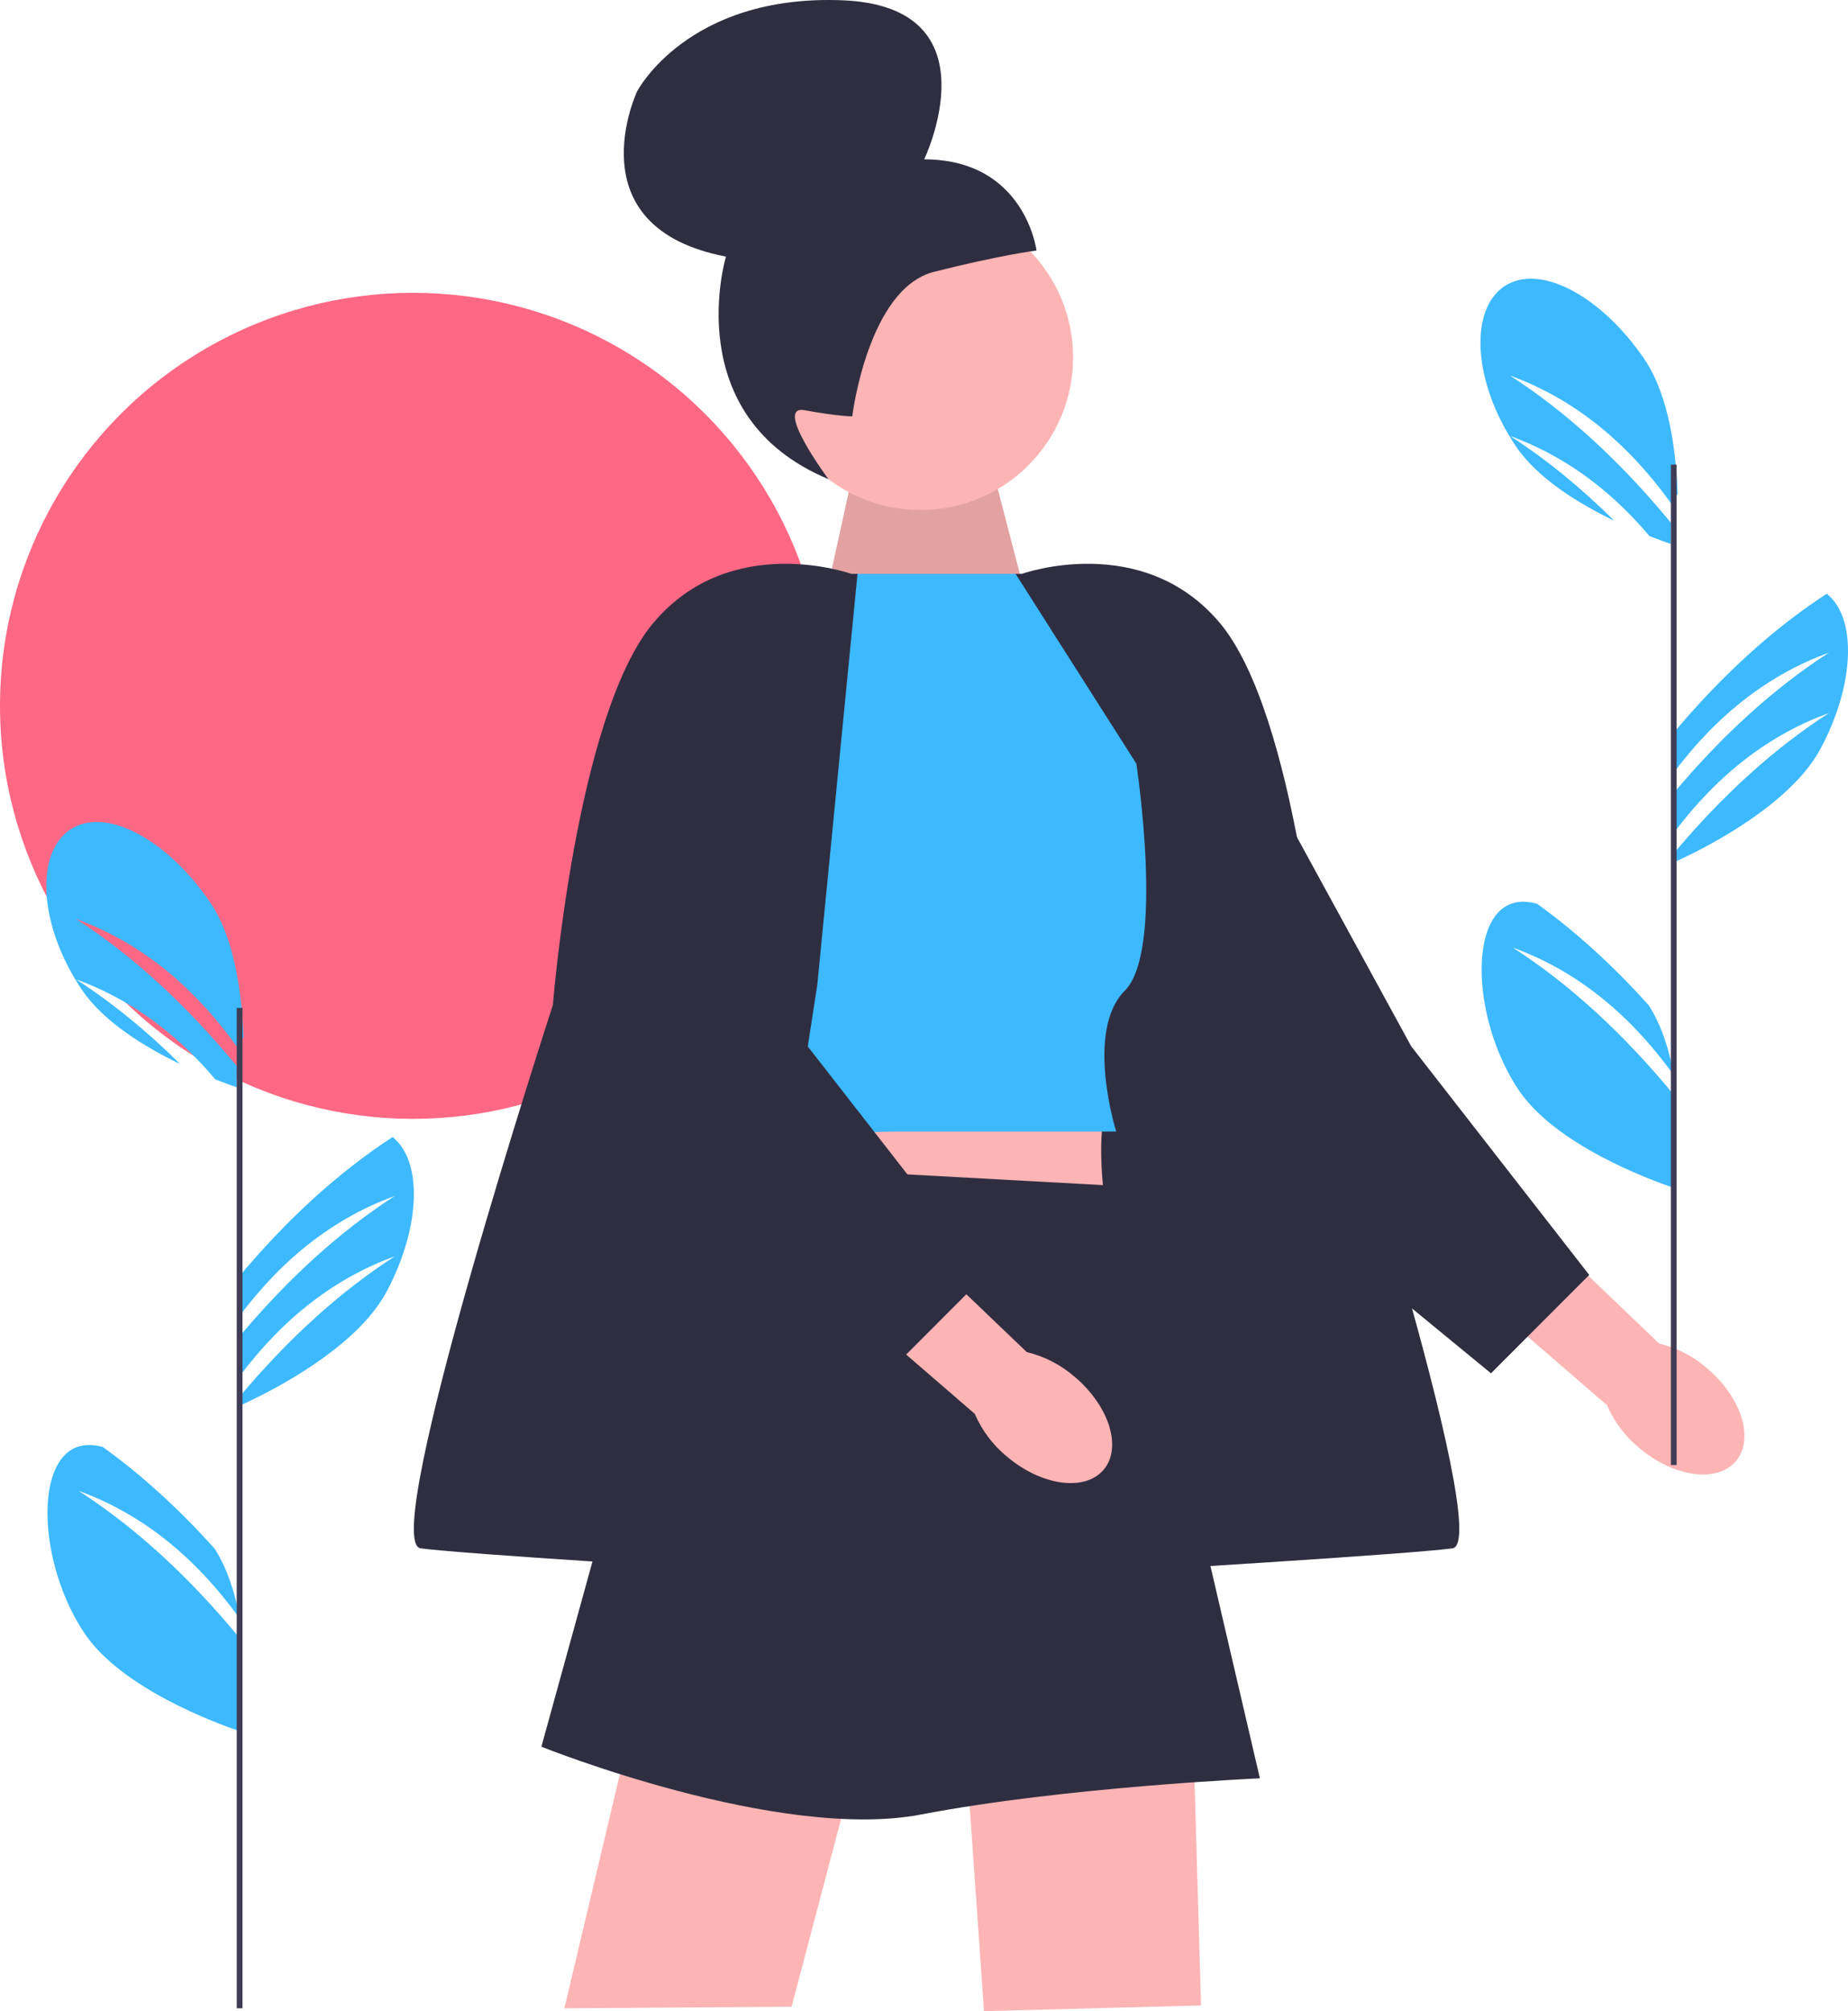
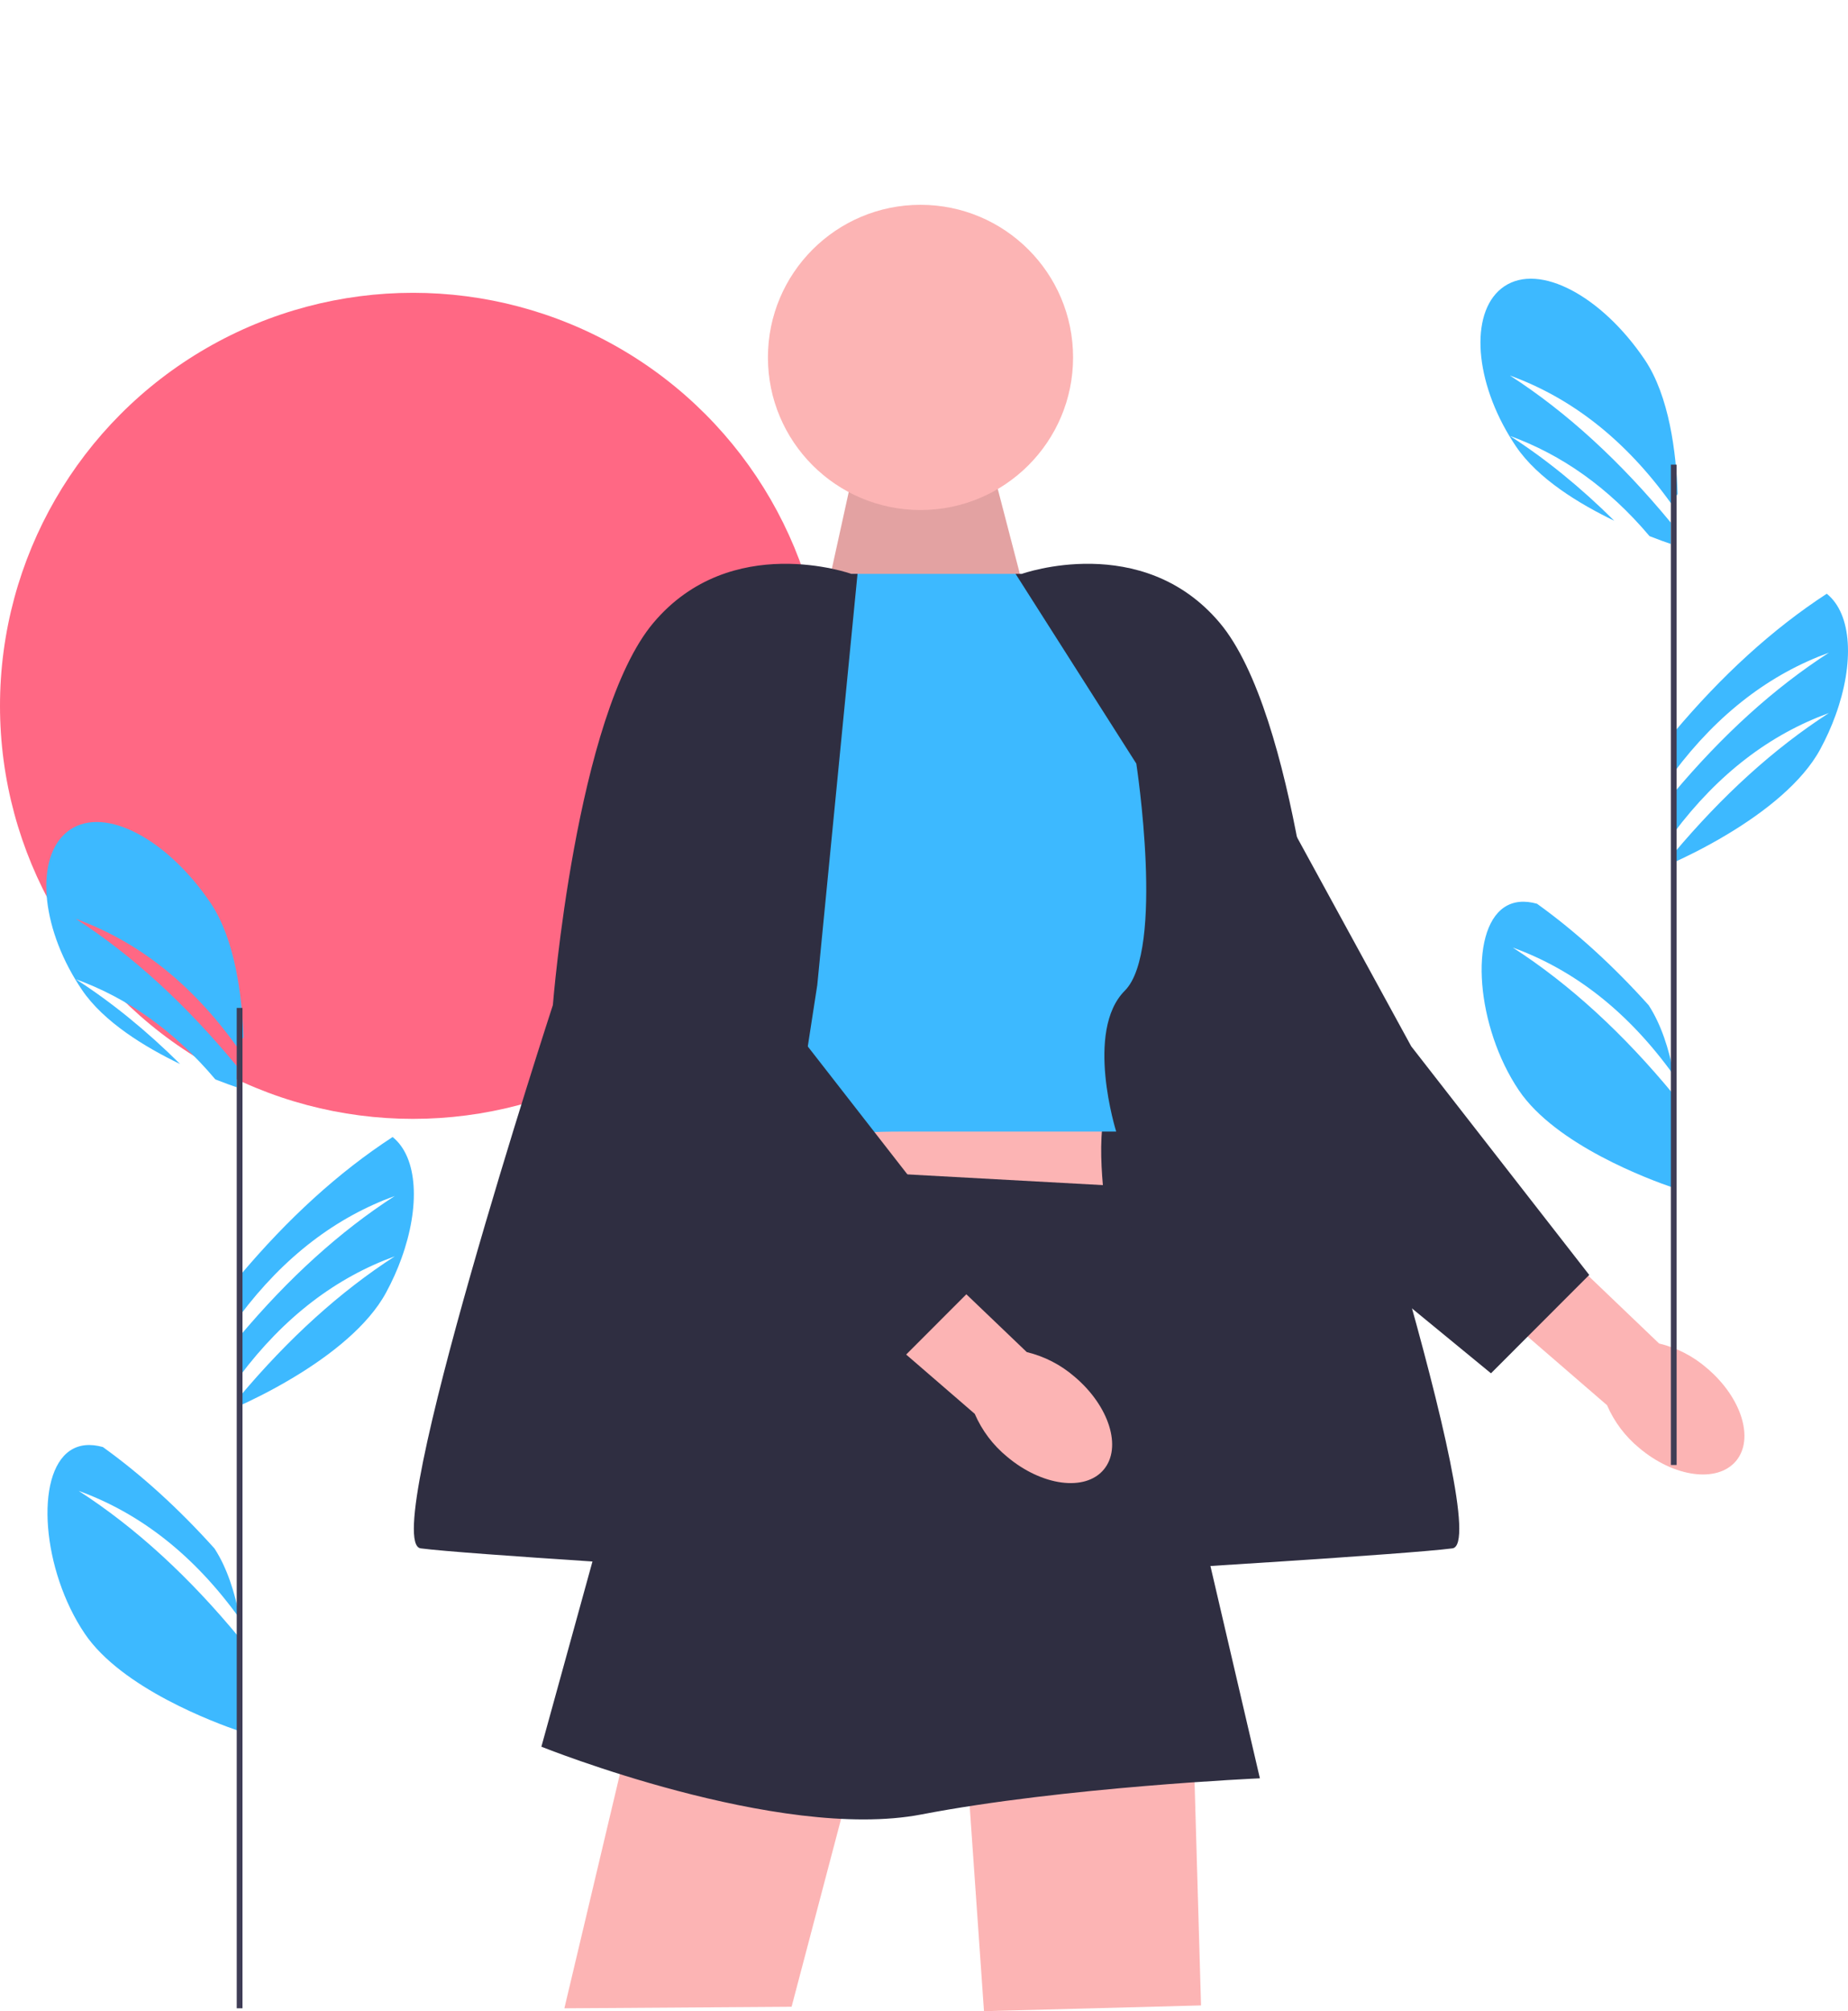
<svg xmlns="http://www.w3.org/2000/svg" width="642.997" height="699.639" viewBox="0 0 642.997 699.639">
  <path d="m526.369,329.639c19.9,12.83,38.54,30.01,56,51.2v32.4c-8.52-2.9-41.04-14.92-53.88-33.93-14.84-21.97-17.48-55.32-5.12-63.67,3.22-2.17,7.13-2.44,11.42-1.25,13.53,9.73,26.47,21.53,38.83,35.28,4.38,6.73,7.09,15.3,8.75,23.96v.41c-15.99-22.26-34.79-36.7-56-44.4Z" fill="#3db9ff" />
  <path d="m525.369,130.639c19.9,12.83,38.54,30.01,56,51.2v7.4c-1.67-.57-4.25-1.48-7.43-2.73-14.28-16.93-30.56-28.33-48.57-34.87,12.6,8.12,24.7,17.99,36.31,29.52-12.28-5.91-26.64-14.67-34.19-25.85-.8-1.18-1.56-2.37-2.28-3.57-12.7-21.08-13.54-44.2-1.84-52.1,12.36-8.35,34.03,3.48,48.87,25.44,8.58,12.71,10.99,32.43,11.48,46.78-.79,1.04-1.57,2.1-2.35,3.18-15.99-22.26-34.79-36.7-56-44.4Z" fill="#3db9ff" />
  <path d="m638.649,248.844v.01c-1.42,3.93-3.2,7.9-5.32,11.81-3.15,5.82-7.99,11.22-13.47,16.05-5.87,5.18-12.49,9.7-18.58,13.37-8.5,5.13-15.97,8.61-18.91,9.93v-3.15c16.89-20.1,34.85-36.48,54-48.82-20.34,7.38-38.45,20.98-54,41.71v-13.89c16.89-20.1,34.85-36.48,54-48.82-20.34,7.38-38.45,20.98-54,41.71v-13.89c16.67-19.83,34.37-36.04,53.24-48.32,8.84,7.11,9.61,24.26,3.04,42.3v-0Z" fill="#3db9ff" />
  <circle cx="143.685" cy="245.545" r="143.685" fill="#ff6884" />
  <path id="uuid-9ac3c440-2c29-483e-b5ea-f157a67fda2d-96" d="m593.865,475.911c12.085,10.18,16.628,24.668,10.148,32.358-6.48,7.69-21.527,5.67-33.615-4.516-4.884-4.003-8.739-9.117-11.242-14.914l-50.66-43.781,21.052-23.336,47.707,45.638c6.14,1.483,11.836,4.415,16.611,8.551h0Z" fill="#fcb4b4" />
  <polygon points="552.958 443.519 491.027 363.994 432.369 256.639 430.848 405.529 518.774 477.745 552.958 443.519" fill="#2f2e41" />
  <polygon points="283.556 224.624 297.743 160.118 345.163 162.399 357.336 209.194 283.556 224.624" fill="#fcb4b4" />
  <polygon points="283.556 224.624 297.743 160.118 345.163 162.399 357.336 209.194 283.556 224.624" opacity=".1" />
  <circle cx="320.28" cy="124.338" r="53.088" fill="#fcb4b4" />
-   <path d="m296.533,144.84v-0s-5.356-.052-16.496-2.123c-11.14-2.072,8.202,23.96,8.202,23.96-52.424-21.89-35.648-77.414-35.648-77.414-53.204-10.175-30.916-57.473-30.916-57.473,0,0,17.538-33.845,71.451-31.691,53.913,2.154,28.444,55.327,28.444,55.327,35.126.067,39.078,31.723,39.078,31.723,0,0-12.663,1.581-35.675,7.421-23.012,5.84-28.439,50.27-28.439,50.27l-0.0 0-0.0 0h-0Z" fill="#2f2e41" />
-   <path d="m294.428,204.308l-2.398-4.669s-42.661,4.945-49.661,11.472-23,35.528-23,35.528l35,30,40.059-72.331v-0Z" fill="#ffb6b6" />
+   <path d="m294.428,204.308l-2.398-4.669s-42.661,4.945-49.661,11.472-23,35.528-23,35.528l35,30,40.059-72.331Z" fill="#ffb6b6" />
  <path d="m347.369,203.174s32-8.535,50,9.465,39,51,39,51l-1,26-50-24.102-38-62.362v-0Z" fill="#ffb6b6" />
  <path d="m355.527,199.639s41.843-15,68.843,17,35,133,35,133c0,0,61,187,46,189s-106.54,7.528-106.54,7.528l-31.46-203.528-14-143h2.157v0Z" fill="#2f2e41" />
  <path d="m259.369,379.639l-10,36,136,10s-5-30.094,0-41.047l-126-4.953Z" fill="#fcb4b4" />
  <polygon points="336.369 613.639 342.369 699.639 417.889 697.639 415.369 610.639 336.369 613.639" fill="#fcb4b4" />
  <polygon points="218.545 605.132 196.369 698.639 275.428 698.104 295.57 621.673 218.545 605.132" fill="#fcb4b4" />
  <path d="m353.369,199.639h-61.339l-49.661,66,11,135s25-7,60-7h75s-11-35,3-49,4-79,4-79l-42-66v-0Z" fill="#3db9ff" />
  <path d="m244.369,404.639l-56,203s82.46,33.134,132.23,23.567,117.77-12.567,117.77-12.567l-48-206-146-8v0Z" fill="#2f2e41" />
  <path id="uuid-73c6c48b-3ad6-4bf4-ae9b-2aead64e96c3-97" d="m373.865,478.911c12.085,10.18,16.628,24.668,10.148,32.358-6.48,7.69-21.527,5.67-33.616-4.516-4.884-4.003-8.739-9.117-11.242-14.914l-50.66-43.781,21.052-23.336,47.707,45.638c6.14,1.483,11.836,4.415,16.611,8.551Z" fill="#fcb4b4" />
  <polygon points="342.958 443.519 281.027 363.994 222.369 256.639 220.848 405.529 308.774 477.745 342.958 443.519" fill="#2f2e41" />
  <path d="m296.212,199.639s-41.843-15-68.843,17-35,133-35,133c0,0-61,187-46,189s106.54,7.528,106.54,7.528l31.46-203.528,14-143h-2.157v0Z" fill="#2f2e41" />
  <rect x="581.369" y="161.639" width="2" height="348" fill="#3f3d56" />
  <path d="m27.369,518.639c19.9,12.83,38.54,30.01,56,51.2v32.4c-8.52-2.9-41.04-14.92-53.88-33.93-14.84-21.97-17.48-55.32-5.12-63.67,3.22-2.17,7.13-2.44,11.42-1.25,13.53,9.73,26.47,21.53,38.83,35.28,4.38,6.73,7.09,15.3,8.75,23.96v.41c-15.99-22.26-34.79-36.7-56-44.4Z" fill="#3db9ff" />
  <path d="m26.369,319.639c19.9,12.83,38.54,30.01,56,51.2v7.4c-1.67-.57-4.25-1.48-7.43-2.73-14.28-16.93-30.56-28.33-48.57-34.87,12.6,8.12,24.7,17.99,36.31,29.52-12.28-5.91-26.64-14.67-34.19-25.85-.8-1.18-1.56-2.37-2.28-3.57-12.7-21.08-13.54-44.2-1.84-52.1,12.36-8.35,34.03,3.48,48.87,25.44,8.58,12.71,10.99,32.43,11.48,46.78-.79,1.04-1.57,2.1-2.35,3.18-15.99-22.26-34.79-36.7-56-44.4Z" fill="#3db9ff" />
  <path d="m139.649,437.844v.01c-1.42,3.93-3.2,7.9-5.32,11.81-3.15,5.82-7.99,11.22-13.47,16.05-5.87,5.18-12.49,9.7-18.58,13.37-8.5,5.13-15.97,8.61-18.91,9.93v-3.15c16.89-20.1,34.85-36.48,54-48.82-20.34,7.38-38.45,20.98-54,41.71v-13.89c16.89-20.1,34.85-36.48,54-48.82-20.34,7.38-38.45,20.98-54,41.71v-13.89c16.67-19.83,34.37-36.04,53.24-48.32,8.84,7.11,9.61,24.26,3.04,42.3Z" fill="#3db9ff" />
  <rect x="82.369" y="350.639" width="2" height="348" fill="#3f3d56" />
</svg>